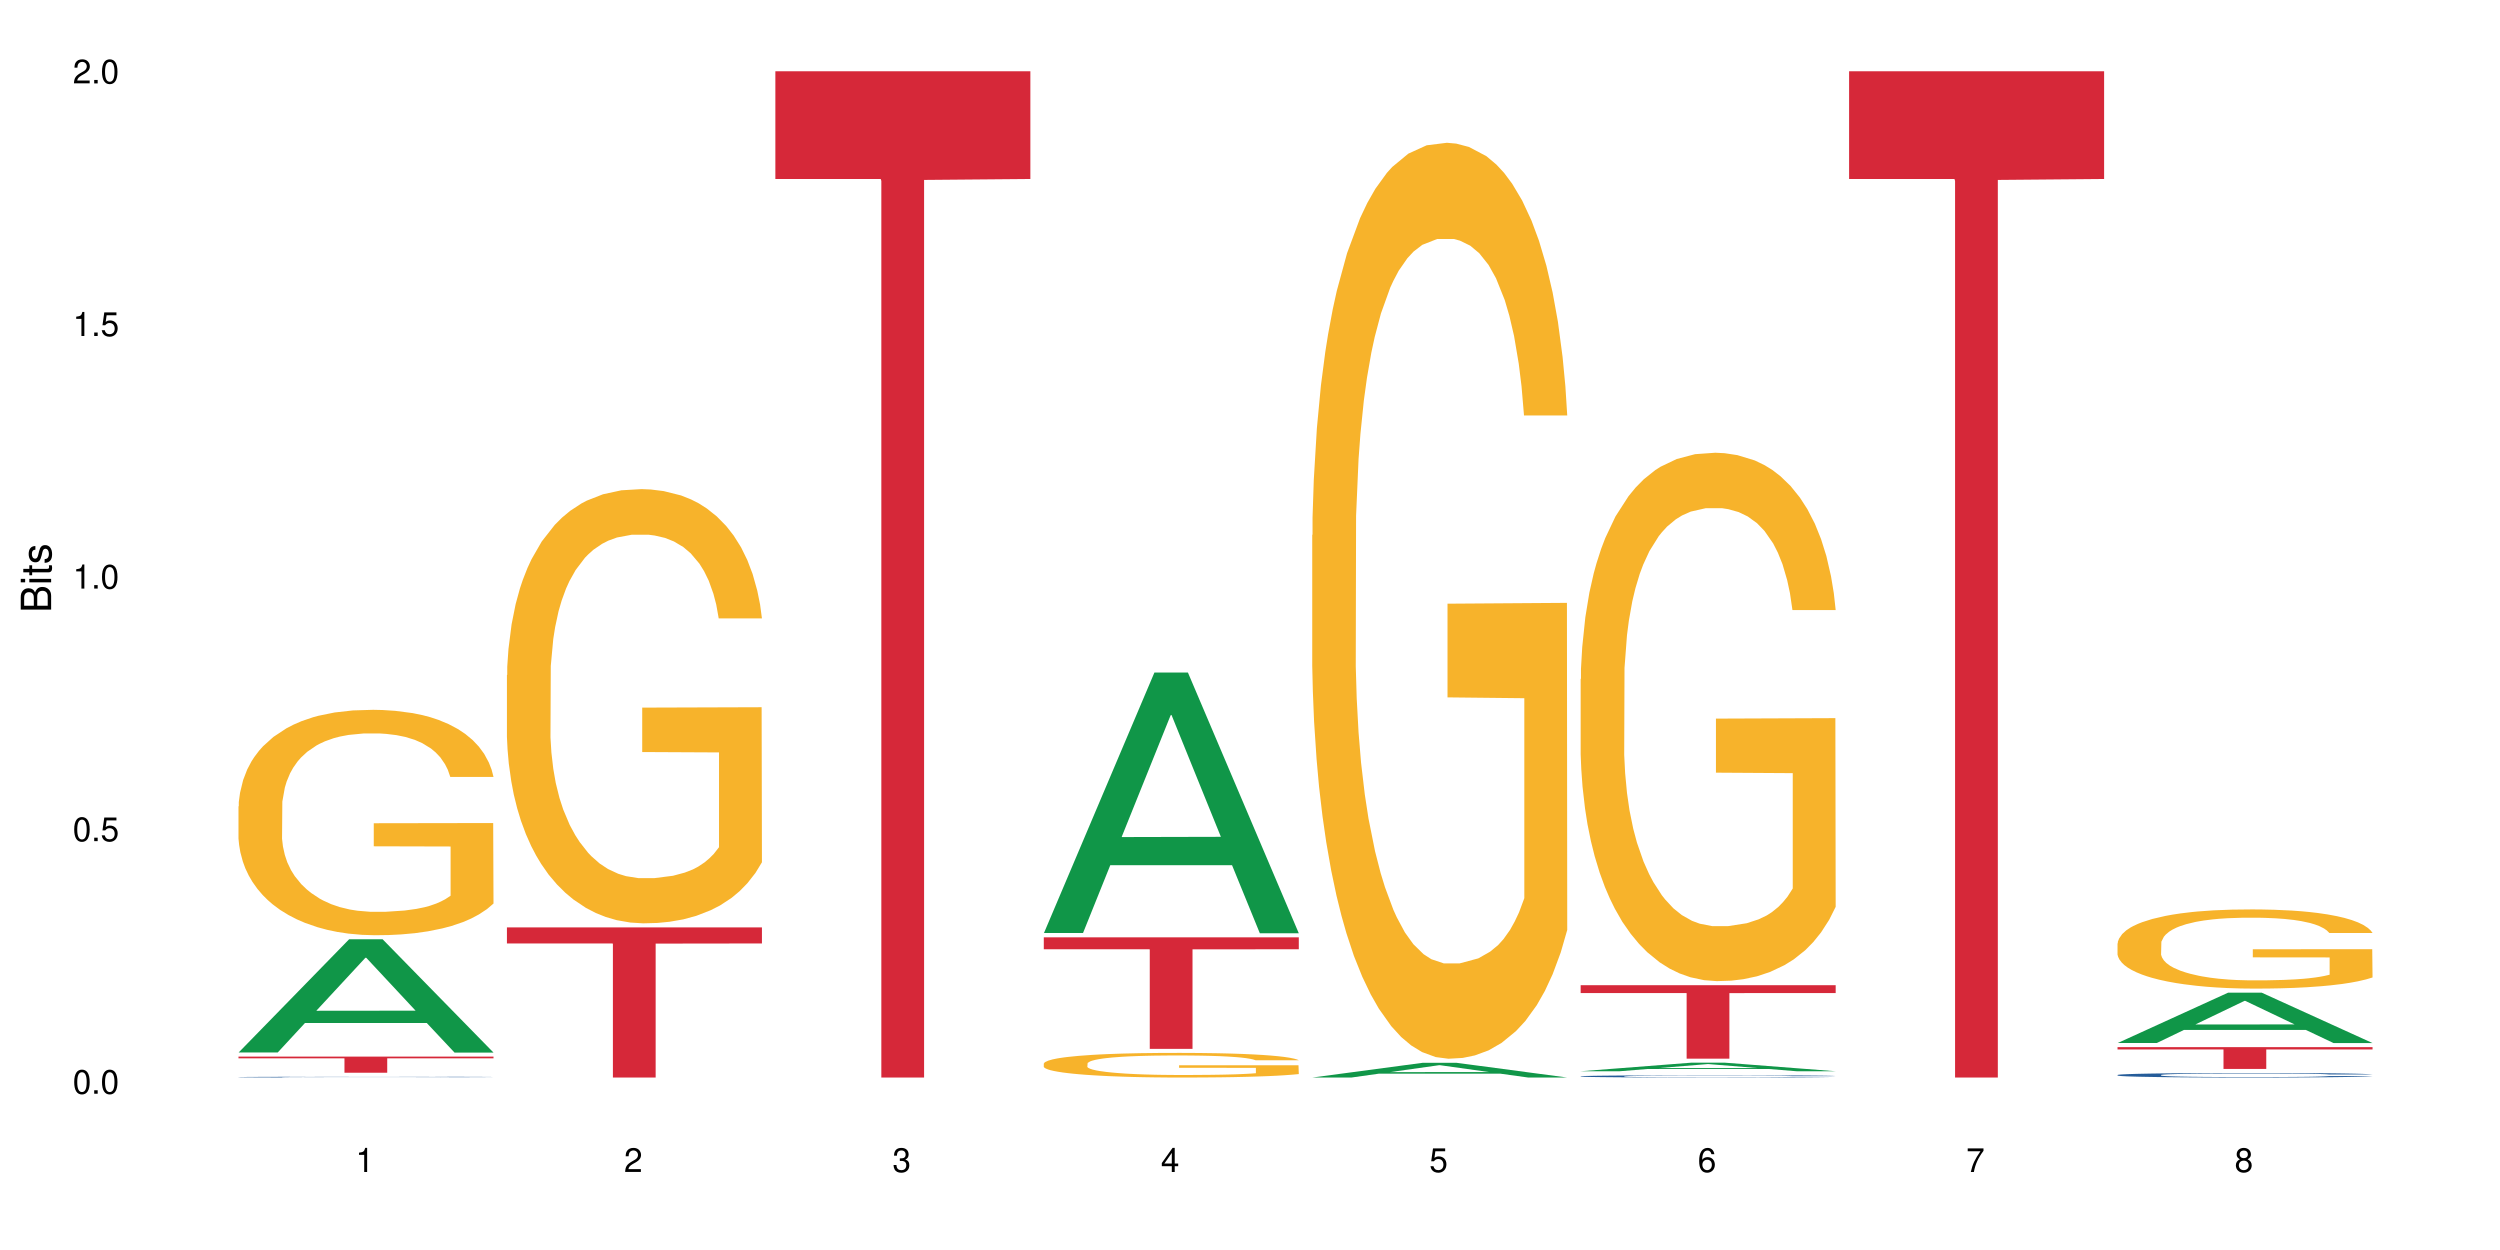
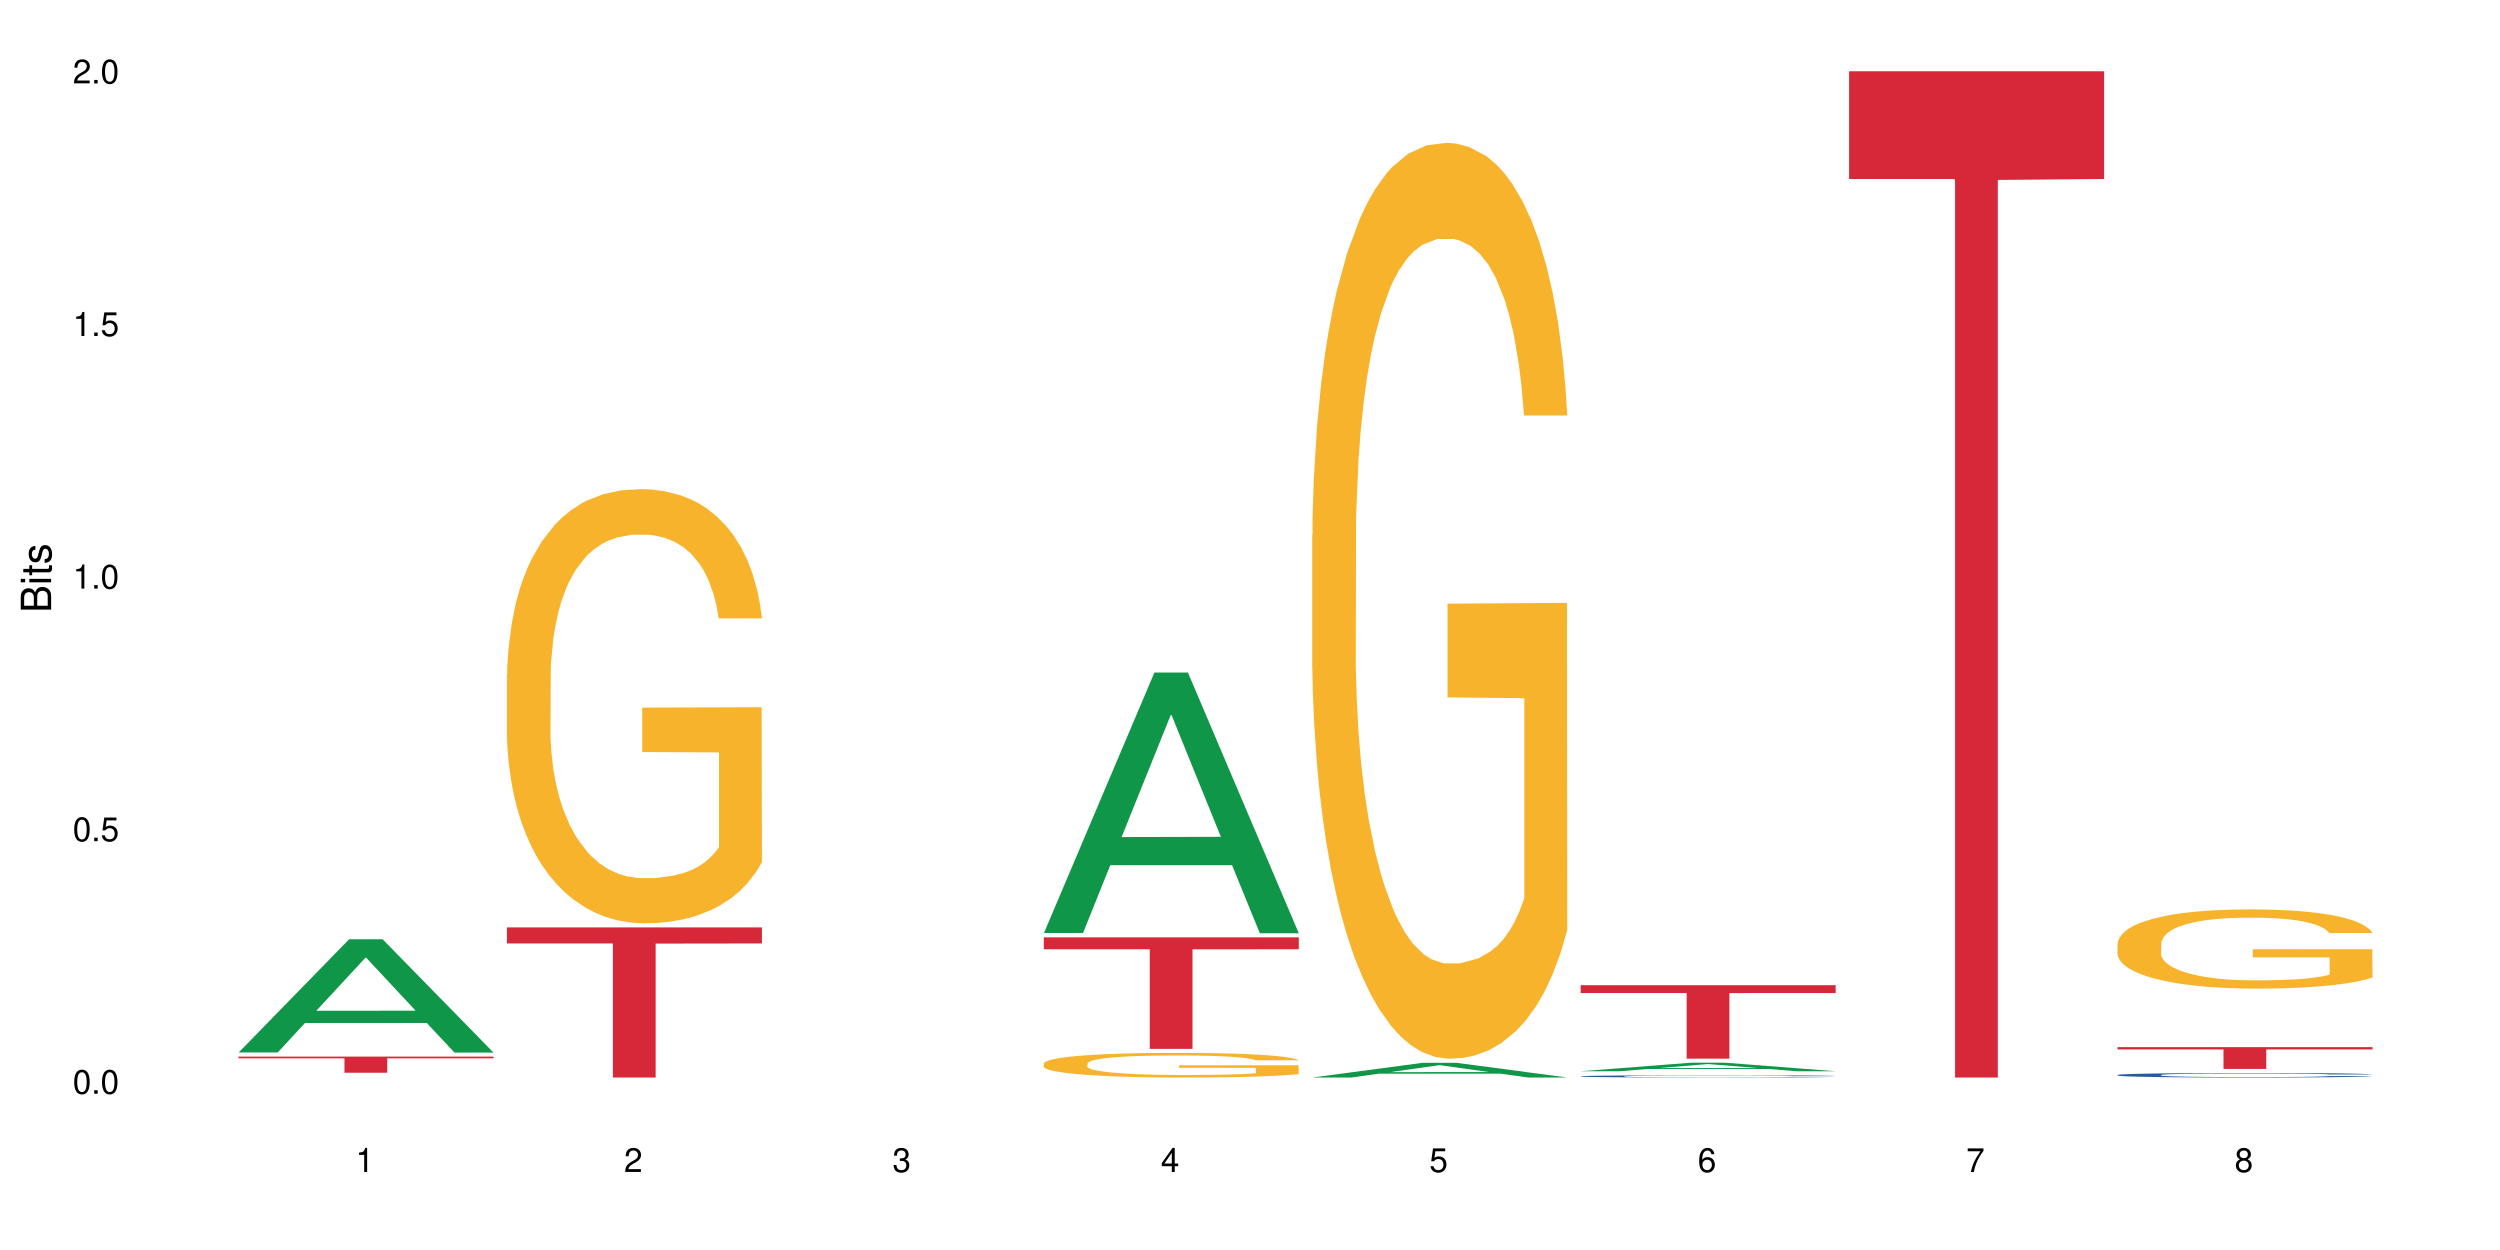
<svg xmlns="http://www.w3.org/2000/svg" xmlns:xlink="http://www.w3.org/1999/xlink" width="720pt" height="360pt" viewBox="0 0 720 360" version="1.1">
  <defs>
    <g>
      <symbol overflow="visible" id="glyph0-0">
        <path style="stroke:none;" d="" />
      </symbol>
      <symbol overflow="visible" id="glyph0-1">
        <path style="stroke:none;" d="M 2.641 -6.938 C 2 -6.938 1.422 -6.656 1.078 -6.172 C 0.641 -5.562 0.406 -4.641 0.406 -3.359 C 0.406 -1.016 1.188 0.219 2.641 0.219 C 4.078 0.219 4.859 -1.016 4.859 -3.297 C 4.859 -4.641 4.656 -5.547 4.203 -6.172 C 3.844 -6.656 3.281 -6.938 2.641 -6.938 Z M 2.641 -6.188 C 3.547 -6.188 4 -5.25 4 -3.375 C 4 -1.406 3.562 -0.484 2.625 -0.484 C 1.734 -0.484 1.281 -1.438 1.281 -3.344 C 1.281 -5.25 1.734 -6.188 2.641 -6.188 Z M 2.641 -6.188 " />
      </symbol>
      <symbol overflow="visible" id="glyph0-2">
        <path style="stroke:none;" d="M 1.828 -1 L 0.828 -1 L 0.828 0 L 1.828 0 Z M 1.828 -1 " />
      </symbol>
      <symbol overflow="visible" id="glyph0-3">
        <path style="stroke:none;" d="M 4.562 -6.797 L 1.062 -6.797 L 0.547 -3.094 L 1.328 -3.094 C 1.719 -3.562 2.047 -3.734 2.578 -3.734 C 3.484 -3.734 4.062 -3.109 4.062 -2.094 C 4.062 -1.125 3.484 -0.531 2.578 -0.531 C 1.828 -0.531 1.375 -0.906 1.188 -1.672 L 0.328 -1.672 C 0.453 -1.109 0.547 -0.844 0.75 -0.594 C 1.125 -0.078 1.828 0.219 2.594 0.219 C 3.969 0.219 4.922 -0.781 4.922 -2.219 C 4.922 -3.562 4.031 -4.484 2.719 -4.484 C 2.25 -4.484 1.859 -4.359 1.469 -4.062 L 1.734 -5.969 L 4.562 -5.969 Z M 4.562 -6.797 " />
      </symbol>
      <symbol overflow="visible" id="glyph0-4">
        <path style="stroke:none;" d="M 2.484 -4.938 L 2.484 0 L 3.328 0 L 3.328 -6.938 L 2.766 -6.938 C 2.469 -5.875 2.281 -5.734 0.984 -5.562 L 0.984 -4.938 Z M 2.484 -4.938 " />
      </symbol>
      <symbol overflow="visible" id="glyph0-5">
        <path style="stroke:none;" d="M 4.859 -0.828 L 1.281 -0.828 C 1.359 -1.406 1.672 -1.781 2.5 -2.281 L 3.469 -2.828 C 4.406 -3.344 4.906 -4.062 4.906 -4.906 C 4.906 -5.484 4.672 -6.031 4.266 -6.406 C 3.859 -6.766 3.375 -6.938 2.719 -6.938 C 1.859 -6.938 1.219 -6.625 0.844 -6.031 C 0.609 -5.672 0.5 -5.234 0.484 -4.531 L 1.328 -4.531 C 1.359 -5.016 1.406 -5.281 1.531 -5.516 C 1.75 -5.938 2.188 -6.203 2.703 -6.203 C 3.469 -6.203 4.031 -5.641 4.031 -4.891 C 4.031 -4.344 3.719 -3.859 3.125 -3.516 L 2.234 -3 C 0.812 -2.172 0.406 -1.531 0.328 -0.016 L 4.859 -0.016 Z M 4.859 -0.828 " />
      </symbol>
      <symbol overflow="visible" id="glyph0-6">
        <path style="stroke:none;" d="M 2.125 -3.188 L 2.578 -3.188 C 3.5 -3.188 3.984 -2.766 3.984 -1.922 C 3.984 -1.062 3.469 -0.531 2.594 -0.531 C 1.656 -0.531 1.203 -1 1.156 -2.016 L 0.312 -2.016 C 0.344 -1.453 0.438 -1.094 0.609 -0.781 C 0.953 -0.109 1.625 0.219 2.547 0.219 C 3.953 0.219 4.859 -0.625 4.859 -1.938 C 4.859 -2.828 4.516 -3.297 3.703 -3.594 C 4.344 -3.844 4.656 -4.328 4.656 -5.031 C 4.656 -6.219 3.875 -6.938 2.578 -6.938 C 1.203 -6.938 0.484 -6.172 0.453 -4.703 L 1.297 -4.703 C 1.312 -5.125 1.344 -5.359 1.453 -5.578 C 1.641 -5.969 2.062 -6.203 2.594 -6.203 C 3.344 -6.203 3.797 -5.75 3.797 -5 C 3.797 -4.516 3.609 -4.219 3.25 -4.047 C 3.016 -3.953 2.703 -3.922 2.125 -3.906 Z M 2.125 -3.188 " />
      </symbol>
      <symbol overflow="visible" id="glyph0-7">
        <path style="stroke:none;" d="M 3.141 -1.672 L 3.141 0 L 3.984 0 L 3.984 -1.672 L 4.984 -1.672 L 4.984 -2.438 L 3.984 -2.438 L 3.984 -6.938 L 3.359 -6.938 L 0.266 -2.578 L 0.266 -1.672 Z M 3.141 -2.438 L 1 -2.438 L 3.141 -5.5 Z M 3.141 -2.438 " />
      </symbol>
      <symbol overflow="visible" id="glyph0-8">
        <path style="stroke:none;" d="M 4.781 -5.125 C 4.609 -6.266 3.891 -6.938 2.844 -6.938 C 2.094 -6.938 1.422 -6.578 1.031 -5.953 C 0.594 -5.266 0.406 -4.422 0.406 -3.172 C 0.406 -2 0.578 -1.25 0.984 -0.641 C 1.359 -0.078 1.953 0.219 2.703 0.219 C 3.984 0.219 4.922 -0.75 4.922 -2.094 C 4.922 -3.375 4.062 -4.281 2.844 -4.281 C 2.172 -4.281 1.641 -4.031 1.281 -3.516 C 1.281 -5.234 1.828 -6.188 2.797 -6.188 C 3.391 -6.188 3.797 -5.797 3.938 -5.125 Z M 2.734 -3.531 C 3.547 -3.531 4.062 -2.953 4.062 -2.031 C 4.062 -1.156 3.484 -0.531 2.703 -0.531 C 1.922 -0.531 1.328 -1.188 1.328 -2.078 C 1.328 -2.938 1.906 -3.531 2.734 -3.531 Z M 2.734 -3.531 " />
      </symbol>
      <symbol overflow="visible" id="glyph0-9">
        <path style="stroke:none;" d="M 4.984 -6.797 L 0.438 -6.797 L 0.438 -5.969 L 4.109 -5.969 C 2.5 -3.656 1.828 -2.234 1.328 0 L 2.219 0 C 2.594 -2.172 3.453 -4.047 4.984 -6.094 Z M 4.984 -6.797 " />
      </symbol>
      <symbol overflow="visible" id="glyph0-10">
        <path style="stroke:none;" d="M 3.75 -3.656 C 4.469 -4.094 4.688 -4.438 4.688 -5.078 C 4.688 -6.172 3.844 -6.938 2.641 -6.938 C 1.438 -6.938 0.594 -6.172 0.594 -5.094 C 0.594 -4.438 0.812 -4.094 1.516 -3.656 C 0.734 -3.266 0.359 -2.703 0.359 -1.922 C 0.359 -0.656 1.281 0.219 2.641 0.219 C 3.984 0.219 4.922 -0.656 4.922 -1.922 C 4.922 -2.703 4.531 -3.266 3.75 -3.656 Z M 2.641 -6.188 C 3.359 -6.188 3.812 -5.75 3.812 -5.062 C 3.812 -4.406 3.344 -3.984 2.641 -3.984 C 1.922 -3.984 1.453 -4.406 1.453 -5.078 C 1.453 -5.75 1.922 -6.188 2.641 -6.188 Z M 2.641 -3.266 C 3.484 -3.266 4.062 -2.719 4.062 -1.906 C 4.062 -1.078 3.484 -0.531 2.625 -0.531 C 1.797 -0.531 1.219 -1.094 1.219 -1.906 C 1.219 -2.719 1.781 -3.266 2.641 -3.266 Z M 2.641 -3.266 " />
      </symbol>
      <symbol overflow="visible" id="glyph1-0">
        <path style="stroke:none;" d="" />
      </symbol>
      <symbol overflow="visible" id="glyph1-1">
        <path style="stroke:none;" d="M 0 -0.953 L 0 -4.891 C 0 -5.719 -0.234 -6.344 -0.734 -6.797 C -1.188 -7.234 -1.812 -7.469 -2.5 -7.469 C -3.547 -7.469 -4.188 -7 -4.625 -5.875 C -4.984 -6.688 -5.625 -7.094 -6.531 -7.094 C -7.172 -7.094 -7.734 -6.859 -8.141 -6.391 C -8.562 -5.922 -8.75 -5.344 -8.75 -4.5 L -8.75 -0.953 Z M -4.984 -2.062 L -7.766 -2.062 L -7.766 -4.219 C -7.766 -4.844 -7.688 -5.203 -7.453 -5.5 C -7.219 -5.812 -6.859 -5.969 -6.375 -5.969 C -5.891 -5.969 -5.531 -5.812 -5.297 -5.5 C -5.062 -5.203 -4.984 -4.844 -4.984 -4.219 Z M -0.984 -2.062 L -4 -2.062 L -4 -4.781 C -4 -5.766 -3.438 -6.359 -2.484 -6.359 C -1.547 -6.359 -0.984 -5.766 -0.984 -4.781 Z M -0.984 -2.062 " />
      </symbol>
      <symbol overflow="visible" id="glyph1-2">
        <path style="stroke:none;" d="M -6.281 -1.797 L -6.281 -0.797 L 0 -0.797 L 0 -1.797 Z M -8.75 -1.797 L -8.75 -0.797 L -7.484 -0.797 L -7.484 -1.797 Z M -8.75 -1.797 " />
      </symbol>
      <symbol overflow="visible" id="glyph1-3">
        <path style="stroke:none;" d="M -6.281 -3.047 L -6.281 -2.016 L -8.016 -2.016 L -8.016 -1.016 L -6.281 -1.016 L -6.281 -0.172 L -5.469 -0.172 L -5.469 -1.016 L -0.719 -1.016 C -0.078 -1.016 0.281 -1.453 0.281 -2.234 C 0.281 -2.5 0.25 -2.719 0.188 -3.047 L -0.641 -3.047 C -0.609 -2.906 -0.594 -2.766 -0.594 -2.562 C -0.594 -2.141 -0.719 -2.016 -1.156 -2.016 L -5.469 -2.016 L -5.469 -3.047 Z M -6.281 -3.047 " />
      </symbol>
      <symbol overflow="visible" id="glyph1-4">
        <path style="stroke:none;" d="M -4.531 -5.25 C -5.766 -5.25 -6.469 -4.422 -6.469 -2.969 C -6.469 -1.516 -5.719 -0.562 -4.547 -0.562 C -3.562 -0.562 -3.094 -1.062 -2.734 -2.562 L -2.516 -3.484 C -2.344 -4.188 -2.094 -4.469 -1.641 -4.469 C -1.047 -4.469 -0.641 -3.875 -0.641 -3 C -0.641 -2.453 -0.797 -2 -1.062 -1.75 C -1.25 -1.594 -1.422 -1.531 -1.875 -1.469 L -1.875 -0.406 C -0.422 -0.453 0.281 -1.266 0.281 -2.922 C 0.281 -4.5 -0.5 -5.516 -1.719 -5.516 C -2.656 -5.516 -3.172 -4.984 -3.469 -3.734 L -3.703 -2.766 C -3.891 -1.953 -4.156 -1.609 -4.594 -1.609 C -5.188 -1.609 -5.547 -2.125 -5.547 -2.938 C -5.547 -3.75 -5.203 -4.172 -4.531 -4.203 Z M -4.531 -5.25 " />
      </symbol>
    </g>
  </defs>
  <g id="surface6">
    <rect x="0" y="0" width="720" height="360" style="fill:rgb(100%,100%,100%);fill-opacity:1;stroke:none;" />
    <path style=" stroke:none;fill-rule:nonzero;fill:rgb(6.275%,58.824%,28.235%);fill-opacity:1;" d="M 68.684 303.113 L 68.766 303.082 L 100.543 270.512 L 110.195 270.512 L 142.129 303.145 L 130.91 303.145 L 122.906 294.625 L 87.832 294.625 L 79.984 303.113 L 68.684 303.113 L 91.203 291.102 L 119.688 291.07 L 105.484 275.844 L 105.328 275.812 L 105.172 275.906 L 91.125 291.07 L 91.203 291.102 Z M 68.684 303.113 " />
-     <path style=" stroke:none;fill-rule:nonzero;fill:rgb(14.51%,36.078%,60%);fill-opacity:1;" d="M 68.684 310.203 L 68.773 310.203 L 68.773 310.195 L 69.043 310.188 L 69.672 310.18 L 70.297 310.172 L 71.91 310.16 L 74.148 310.148 L 76.477 310.137 L 78.18 310.133 L 79.703 310.129 L 83.195 310.121 L 85.434 310.117 L 87.852 310.113 L 90.809 310.109 L 92.957 310.105 L 97.793 310.105 L 101.375 310.102 L 116.336 310.102 L 119.199 310.105 L 121.617 310.105 L 125.828 310.113 L 129.59 310.117 L 131.293 310.121 L 133.98 310.129 L 136.039 310.133 L 137.473 310.141 L 139.082 310.148 L 140.516 310.156 L 141.59 310.168 L 142.129 310.176 L 129.59 310.176 L 128.965 310.168 L 128.246 310.16 L 126.902 310.152 L 125.559 310.148 L 123.68 310.141 L 121.977 310.137 L 119.648 310.133 L 117.59 310.129 L 115.438 310.129 L 113.379 310.125 L 103.168 310.125 L 99.676 310.129 L 97.793 310.129 L 95.105 310.133 L 93.227 310.137 L 90.988 310.141 L 89.465 310.145 L 87.582 310.148 L 86.242 310.152 L 84.719 310.16 L 83.82 310.164 L 83.016 310.172 L 82.301 310.18 L 81.762 310.188 L 81.402 310.195 L 81.227 310.199 L 81.227 310.234 L 81.402 310.242 L 81.852 310.25 L 83.016 310.262 L 84.719 310.273 L 86.688 310.281 L 88.57 310.289 L 89.645 310.293 L 91.078 310.297 L 93.316 310.301 L 96.539 310.305 L 98.422 310.305 L 101.289 310.309 L 111.676 310.309 L 114.004 310.305 L 116.422 310.305 L 119.738 310.301 L 121.797 310.297 L 123.59 310.293 L 124.934 310.289 L 125.828 310.285 L 127.172 310.281 L 128.246 310.273 L 129.051 310.266 L 129.59 310.258 L 142.129 310.258 L 141.59 310.266 L 139.98 310.281 L 138.727 310.289 L 137.293 310.293 L 135.234 310.301 L 133.531 310.309 L 131.293 310.312 L 129.23 310.316 L 126.992 310.32 L 123.68 310.324 L 121.527 310.328 L 116.422 310.328 L 112.93 310.332 L 99.137 310.332 L 95.465 310.328 L 90.898 310.324 L 87.582 310.32 L 84.988 310.316 L 82.746 310.312 L 80.238 310.309 L 77.016 310.297 L 75.043 310.293 L 73.699 310.285 L 72.18 310.277 L 71.105 310.27 L 69.852 310.258 L 68.953 310.242 L 68.684 310.23 Z M 68.684 310.203 " />
-     <path style=" stroke:none;fill-rule:nonzero;fill:rgb(96.863%,70.196%,16.863%);fill-opacity:1;" d="M 68.684 232.234 L 68.773 232.172 L 68.773 230.988 L 69.133 228.32 L 70.027 224.645 L 71.191 221.621 L 72.445 219.246 L 73.254 218.004 L 74.598 216.223 L 75.762 214.918 L 78.719 212.25 L 82.48 209.762 L 84.539 208.695 L 86.867 207.688 L 90.18 206.559 L 91.703 206.145 L 96.359 205.195 L 101.645 204.602 L 107.469 204.426 L 110.152 204.484 L 113.828 204.723 L 118.844 205.375 L 121.707 205.965 L 123.949 206.559 L 126.277 207.328 L 129.141 208.516 L 131.828 209.938 L 133.98 211.363 L 136.129 213.141 L 137.918 215.039 L 139.441 217.113 L 140.785 219.602 L 141.59 221.68 L 142.129 223.754 L 129.68 223.754 L 128.965 221.68 L 128.156 220.078 L 126.812 218.121 L 125.469 216.699 L 124.125 215.57 L 121.617 214.031 L 119.469 213.082 L 116.781 212.25 L 114.184 211.719 L 111.23 211.363 L 109.438 211.242 L 104.691 211.242 L 100.391 211.66 L 97.883 212.133 L 96.094 212.605 L 93.586 213.496 L 92.062 214.207 L 91.168 214.684 L 88.48 216.52 L 86.688 218.18 L 85.703 219.309 L 84.449 221.086 L 83.555 222.688 L 82.566 225.059 L 82.031 226.836 L 81.312 230.867 L 81.227 241.543 L 81.492 243.793 L 82.031 246.227 L 82.746 248.359 L 83.82 250.613 L 84.898 252.332 L 86.777 254.645 L 88.391 256.188 L 89.645 257.195 L 92.062 258.797 L 93.047 259.328 L 95.375 260.395 L 97.793 261.227 L 100.75 261.938 L 102.988 262.293 L 106.57 262.59 L 111.141 262.59 L 116.512 262.234 L 119.918 261.762 L 122.246 261.285 L 123.77 260.871 L 125.648 260.219 L 126.992 259.625 L 128.246 258.973 L 129.77 257.965 L 129.77 243.793 L 107.645 243.734 L 107.645 237.094 L 142.039 237.035 L 142.129 260.219 L 140.25 261.82 L 137.918 263.359 L 135.68 264.547 L 133.352 265.555 L 130.039 266.68 L 127.352 267.391 L 123.23 268.223 L 119.469 268.758 L 115.527 269.113 L 112.035 269.289 L 107.914 269.348 L 104.242 269.23 L 100.301 268.875 L 97.168 268.402 L 94.301 267.809 L 91.434 267.035 L 87.852 265.793 L 85.523 264.785 L 83.105 263.539 L 80.688 262.055 L 78.539 260.457 L 77.105 259.211 L 75.672 257.789 L 74.148 256.008 L 72.715 253.992 L 71.641 252.156 L 70.656 250.078 L 69.938 248.121 L 69.223 245.453 L 68.863 243.32 L 68.684 241.48 Z M 68.684 232.234 " />
    <path style=" stroke:none;fill-rule:nonzero;fill:rgb(83.922%,15.686%,22.353%);fill-opacity:1;" d="M 68.684 304.309 L 142.129 304.309 L 142.129 304.805 L 111.52 304.809 L 111.52 308.938 L 99.207 308.938 L 99.207 304.812 L 99.027 304.805 L 68.684 304.805 Z M 68.684 304.309 " />
    <path style=" stroke:none;fill-rule:nonzero;fill:rgb(96.863%,70.196%,16.863%);fill-opacity:1;" d="M 145.996 194.426 L 146.086 194.312 L 146.086 192.027 L 146.441 186.891 L 147.34 179.809 L 148.504 173.984 L 149.758 169.414 L 150.562 167.016 L 151.906 163.59 L 153.07 161.078 L 156.027 155.938 L 159.789 151.141 L 161.848 149.086 L 164.176 147.145 L 167.488 144.973 L 169.012 144.176 L 173.672 142.348 L 178.953 141.207 L 184.777 140.863 L 187.465 140.977 L 191.137 141.434 L 196.152 142.691 L 199.016 143.832 L 201.258 144.973 L 203.586 146.457 L 206.449 148.742 L 209.137 151.484 L 211.289 154.227 L 213.438 157.652 L 215.227 161.305 L 216.75 165.305 L 218.094 170.102 L 218.902 174.098 L 219.438 178.094 L 206.988 178.094 L 206.273 174.098 L 205.465 171.016 L 204.121 167.246 L 202.777 164.504 L 201.434 162.336 L 198.926 159.363 L 196.777 157.539 L 194.09 155.938 L 191.492 154.91 L 188.539 154.227 L 186.746 153.996 L 182 153.996 L 177.699 154.797 L 175.191 155.711 L 173.402 156.625 L 170.895 158.336 L 169.371 159.707 L 168.477 160.621 L 165.789 164.16 L 163.996 167.359 L 163.012 169.531 L 161.758 172.957 L 160.863 176.039 L 159.879 180.609 L 159.34 184.035 L 158.625 191.801 L 158.535 212.359 L 158.801 216.699 L 159.34 221.383 L 160.055 225.492 L 161.133 229.832 L 162.207 233.145 L 164.086 237.598 L 165.699 240.57 L 166.953 242.512 L 169.371 245.594 L 170.355 246.621 L 172.684 248.676 L 175.102 250.277 L 178.059 251.648 L 180.297 252.332 L 183.879 252.902 L 188.449 252.902 L 193.824 252.219 L 197.227 251.305 L 199.555 250.391 L 201.078 249.59 L 202.957 248.336 L 204.301 247.191 L 205.555 245.938 L 207.078 243.996 L 207.078 216.699 L 184.957 216.586 L 184.957 203.793 L 219.348 203.68 L 219.438 248.336 L 217.559 251.418 L 215.227 254.387 L 212.988 256.672 L 210.66 258.613 L 207.348 260.785 L 204.66 262.152 L 200.539 263.754 L 196.777 264.781 L 192.836 265.465 L 189.344 265.809 L 185.223 265.922 L 181.551 265.695 L 177.609 265.008 L 174.477 264.098 L 171.609 262.953 L 168.742 261.469 L 165.16 259.07 L 162.832 257.129 L 160.414 254.73 L 157.996 251.875 L 155.848 248.793 L 154.414 246.395 L 152.98 243.652 L 151.457 240.227 L 150.023 236.344 L 148.949 232.801 L 147.965 228.805 L 147.25 225.035 L 146.531 219.895 L 146.172 215.785 L 145.996 212.246 Z M 145.996 194.426 " />
    <path style=" stroke:none;fill-rule:nonzero;fill:rgb(83.922%,15.686%,22.353%);fill-opacity:1;" d="M 145.996 267.086 L 219.438 267.086 L 219.438 271.715 L 188.828 271.758 L 188.828 310.332 L 176.516 310.332 L 176.516 271.797 L 176.336 271.715 L 145.996 271.715 Z M 145.996 267.086 " />
-     <path style=" stroke:none;fill-rule:nonzero;fill:rgb(83.922%,15.686%,22.353%);fill-opacity:1;" d="M 223.305 20.527 L 296.746 20.527 L 296.746 51.547 L 266.137 51.82 L 266.137 310.332 L 253.824 310.332 L 253.824 52.094 L 253.645 51.547 L 223.305 51.547 Z M 223.305 20.527 " />
    <path style=" stroke:none;fill-rule:nonzero;fill:rgb(6.275%,58.824%,28.235%);fill-opacity:1;" d="M 300.613 268.711 L 300.691 268.641 L 332.469 193.695 L 342.121 193.695 L 374.055 268.785 L 362.836 268.785 L 354.832 249.184 L 319.758 249.184 L 311.91 268.711 L 300.613 268.711 L 323.133 241.074 L 351.613 241.004 L 337.414 205.961 L 337.254 205.891 L 337.098 206.105 L 323.055 241.004 L 323.133 241.074 Z M 300.613 268.711 " />
    <path style=" stroke:none;fill-rule:nonzero;fill:rgb(96.863%,70.196%,16.863%);fill-opacity:1;" d="M 300.613 306.273 L 300.703 306.27 L 300.703 306.137 L 301.059 305.848 L 301.957 305.445 L 303.121 305.113 L 304.375 304.855 L 305.18 304.719 L 306.523 304.523 L 307.688 304.383 L 310.645 304.09 L 314.406 303.816 L 316.465 303.699 L 318.793 303.59 L 322.109 303.469 L 323.629 303.422 L 328.289 303.316 L 333.574 303.254 L 339.395 303.234 L 342.082 303.238 L 345.754 303.266 L 350.77 303.336 L 353.637 303.402 L 355.875 303.469 L 358.203 303.551 L 361.07 303.68 L 363.758 303.836 L 365.906 303.992 L 368.055 304.188 L 369.848 304.395 L 371.367 304.621 L 372.711 304.895 L 373.52 305.121 L 374.055 305.348 L 361.605 305.348 L 360.891 305.121 L 360.082 304.945 L 358.742 304.73 L 357.398 304.574 L 356.055 304.453 L 353.547 304.285 L 351.395 304.18 L 348.711 304.09 L 346.113 304.031 L 343.156 303.992 L 341.363 303.98 L 336.617 303.98 L 332.32 304.023 L 329.812 304.078 L 328.02 304.129 L 325.512 304.227 L 323.988 304.305 L 323.094 304.355 L 320.406 304.555 L 318.613 304.738 L 317.629 304.859 L 316.375 305.055 L 315.48 305.23 L 314.496 305.488 L 313.957 305.684 L 313.242 306.125 L 313.152 307.293 L 313.422 307.539 L 313.957 307.805 L 314.676 308.039 L 315.75 308.285 L 316.824 308.473 L 318.703 308.727 L 320.316 308.895 L 321.57 309.004 L 323.988 309.18 L 324.973 309.238 L 327.305 309.355 L 329.723 309.445 L 332.676 309.523 L 334.918 309.562 L 338.5 309.594 L 343.066 309.594 L 348.441 309.555 L 351.844 309.504 L 354.172 309.449 L 355.695 309.406 L 357.574 309.336 L 358.918 309.27 L 360.172 309.199 L 361.695 309.086 L 361.695 307.539 L 339.574 307.531 L 339.574 306.805 L 373.965 306.801 L 374.055 309.336 L 372.176 309.508 L 369.848 309.676 L 367.605 309.809 L 365.277 309.918 L 361.965 310.039 L 359.277 310.117 L 355.156 310.211 L 351.395 310.27 L 347.457 310.305 L 343.961 310.324 L 339.844 310.332 L 336.172 310.32 L 332.23 310.281 L 329.094 310.23 L 326.227 310.164 L 323.363 310.078 L 319.781 309.945 L 317.449 309.832 L 315.031 309.695 L 312.613 309.535 L 310.465 309.359 L 309.031 309.223 L 307.598 309.066 L 306.074 308.875 L 304.645 308.652 L 303.566 308.453 L 302.582 308.227 L 301.867 308.012 L 301.148 307.719 L 300.793 307.488 L 300.613 307.285 Z M 300.613 306.273 " />
    <path style=" stroke:none;fill-rule:nonzero;fill:rgb(83.922%,15.686%,22.353%);fill-opacity:1;" d="M 300.613 269.945 L 374.055 269.945 L 374.055 273.387 L 343.445 273.414 L 343.445 302.07 L 331.133 302.07 L 331.133 273.445 L 330.953 273.387 L 300.613 273.387 Z M 300.613 269.945 " />
    <path style=" stroke:none;fill-rule:nonzero;fill:rgb(6.275%,58.824%,28.235%);fill-opacity:1;" d="M 377.922 310.328 L 378 310.324 L 409.777 306.082 L 419.43 306.082 L 451.363 310.332 L 440.145 310.332 L 432.141 309.223 L 397.066 309.223 L 389.219 310.328 L 377.922 310.328 L 400.441 308.766 L 428.926 308.762 L 414.723 306.777 L 414.566 306.773 L 414.406 306.785 L 400.363 308.762 L 400.441 308.766 Z M 377.922 310.328 " />
    <path style=" stroke:none;fill-rule:nonzero;fill:rgb(96.863%,70.196%,16.863%);fill-opacity:1;" d="M 377.922 154.109 L 378.012 153.867 L 378.012 149.051 L 378.371 138.207 L 379.266 123.27 L 380.43 110.984 L 381.684 101.348 L 382.488 96.289 L 383.832 89.062 L 384.996 83.762 L 387.953 72.922 L 391.715 62.801 L 393.773 58.465 L 396.102 54.371 L 399.418 49.793 L 400.941 48.105 L 405.598 44.25 L 410.883 41.844 L 416.703 41.121 L 419.391 41.359 L 423.062 42.324 L 428.078 44.973 L 430.945 47.383 L 433.184 49.793 L 435.512 52.926 L 438.379 57.742 L 441.066 63.523 L 443.215 69.309 L 445.363 76.535 L 447.156 84.242 L 448.68 92.676 L 450.023 102.793 L 450.828 111.227 L 451.363 119.656 L 438.914 119.656 L 438.199 111.227 L 437.395 104.723 L 436.051 96.77 L 434.707 90.988 L 433.363 86.41 L 430.855 80.148 L 428.703 76.293 L 426.02 72.922 L 423.422 70.754 L 420.465 69.309 L 418.672 68.824 L 413.926 68.824 L 409.629 70.512 L 407.121 72.438 L 405.328 74.367 L 402.82 77.98 L 401.297 80.871 L 400.402 82.797 L 397.715 90.266 L 395.926 97.012 L 394.938 101.59 L 393.684 108.816 L 392.789 115.32 L 391.805 124.957 L 391.266 132.184 L 390.551 148.566 L 390.461 191.93 L 390.73 201.086 L 391.266 210.965 L 391.984 219.637 L 393.059 228.793 L 394.133 235.777 L 396.016 245.172 L 397.625 251.438 L 398.879 255.531 L 401.297 262.035 L 402.285 264.207 L 404.613 268.543 L 407.031 271.914 L 409.984 274.805 L 412.227 276.25 L 415.809 277.457 L 420.375 277.457 L 425.75 276.012 L 429.152 274.082 L 431.48 272.156 L 433.004 270.469 L 434.887 267.82 L 436.23 265.41 L 437.484 262.758 L 439.004 258.664 L 439.004 201.086 L 416.883 200.844 L 416.883 173.863 L 451.277 173.621 L 451.363 267.82 L 449.484 274.324 L 447.156 280.586 L 444.918 285.406 L 442.586 289.5 L 439.273 294.078 L 436.586 296.969 L 432.465 300.344 L 428.703 302.512 L 424.766 303.957 L 421.27 304.68 L 417.152 304.918 L 413.48 304.438 L 409.539 302.992 L 406.402 301.066 L 403.539 298.656 L 400.672 295.523 L 397.09 290.465 L 394.762 286.371 L 392.34 281.309 L 389.922 275.289 L 387.773 268.781 L 386.34 263.723 L 384.906 257.941 L 383.387 250.715 L 381.953 242.523 L 380.879 235.055 L 379.891 226.621 L 379.176 218.672 L 378.457 207.832 L 378.102 199.16 L 377.922 191.691 Z M 377.922 154.109 " />
    <path style=" stroke:none;fill-rule:nonzero;fill:rgb(6.275%,58.824%,28.235%);fill-opacity:1;" d="M 455.23 308.516 L 455.309 308.512 L 487.086 306.051 L 496.738 306.051 L 528.676 308.52 L 517.453 308.52 L 509.449 307.875 L 474.375 307.875 L 466.531 308.516 L 455.23 308.516 L 477.75 307.609 L 506.234 307.605 L 492.031 306.453 L 491.875 306.453 L 491.719 306.461 L 477.672 307.605 L 477.75 307.609 Z M 455.23 308.516 " />
    <path style=" stroke:none;fill-rule:nonzero;fill:rgb(14.51%,36.078%,60%);fill-opacity:1;" d="M 455.23 309.965 L 455.32 309.965 L 455.32 309.949 L 455.59 309.926 L 456.215 309.898 L 456.844 309.879 L 458.453 309.844 L 460.695 309.809 L 463.023 309.785 L 464.723 309.77 L 466.246 309.758 L 469.738 309.734 L 471.98 309.723 L 474.398 309.715 L 477.352 309.703 L 479.504 309.695 L 484.34 309.688 L 487.922 309.684 L 490.699 309.68 L 496.699 309.68 L 500.281 309.684 L 502.879 309.688 L 505.746 309.691 L 508.164 309.695 L 512.375 309.711 L 516.137 309.727 L 517.836 309.734 L 520.523 309.754 L 522.582 309.773 L 524.016 309.789 L 525.629 309.809 L 527.062 309.836 L 528.137 309.867 L 528.676 309.895 L 516.137 309.895 L 515.508 309.867 L 514.793 309.852 L 513.449 309.824 L 512.105 309.809 L 510.223 309.793 L 508.523 309.781 L 506.191 309.77 L 504.133 309.762 L 501.984 309.758 L 499.922 309.754 L 495.984 309.75 L 489.715 309.75 L 486.219 309.754 L 484.34 309.758 L 481.652 309.77 L 479.77 309.777 L 477.531 309.789 L 476.008 309.797 L 474.129 309.812 L 472.785 309.828 L 471.262 309.848 L 470.367 309.859 L 469.562 309.879 L 468.844 309.898 L 468.309 309.918 L 467.949 309.941 L 467.77 309.961 L 467.77 310.055 L 467.949 310.074 L 468.398 310.102 L 469.562 310.137 L 471.262 310.168 L 473.234 310.191 L 475.113 310.211 L 476.188 310.219 L 477.621 310.23 L 479.859 310.242 L 483.086 310.254 L 484.965 310.258 L 487.832 310.262 L 490.789 310.266 L 494.73 310.266 L 498.223 310.262 L 500.551 310.258 L 502.969 310.254 L 506.281 310.246 L 508.344 310.234 L 510.133 310.223 L 511.477 310.211 L 512.375 310.203 L 513.715 310.184 L 514.793 310.164 L 515.598 310.145 L 516.137 310.121 L 528.676 310.121 L 528.137 310.148 L 527.332 310.172 L 526.523 310.188 L 525.27 310.207 L 523.836 310.227 L 521.777 310.246 L 520.074 310.262 L 517.836 310.277 L 515.777 310.289 L 513.539 310.297 L 510.223 310.309 L 508.074 310.316 L 505.746 310.32 L 502.969 310.324 L 499.477 310.328 L 495.715 310.332 L 488.461 310.332 L 485.684 310.328 L 482.012 310.324 L 477.441 310.312 L 474.129 310.301 L 471.531 310.289 L 469.293 310.277 L 466.785 310.262 L 463.559 310.234 L 461.59 310.215 L 460.246 310.199 L 458.723 310.176 L 457.648 310.156 L 456.395 310.121 L 455.5 310.078 L 455.23 310.047 Z M 455.23 309.965 " />
-     <path style=" stroke:none;fill-rule:nonzero;fill:rgb(96.863%,70.196%,16.863%);fill-opacity:1;" d="M 455.23 195.566 L 455.32 195.426 L 455.32 192.648 L 455.68 186.395 L 456.574 177.777 L 457.738 170.688 L 458.992 165.129 L 459.797 162.211 L 461.141 158.043 L 462.305 154.984 L 465.262 148.73 L 469.023 142.895 L 471.082 140.391 L 473.414 138.027 L 476.727 135.387 L 478.25 134.414 L 482.906 132.191 L 488.191 130.801 L 494.012 130.387 L 496.699 130.523 L 500.371 131.078 L 505.387 132.609 L 508.254 134 L 510.492 135.387 L 512.82 137.195 L 515.688 139.973 L 518.375 143.309 L 520.523 146.645 L 522.672 150.816 L 524.465 155.262 L 525.988 160.125 L 527.332 165.965 L 528.137 170.828 L 528.676 175.691 L 516.223 175.691 L 515.508 170.828 L 514.703 167.074 L 513.359 162.488 L 512.016 159.152 L 510.672 156.512 L 508.164 152.898 L 506.016 150.676 L 503.328 148.73 L 500.73 147.48 L 497.773 146.645 L 495.984 146.367 L 491.234 146.367 L 486.938 147.34 L 484.43 148.453 L 482.637 149.562 L 480.129 151.648 L 478.605 153.316 L 477.711 154.43 L 475.023 158.738 L 473.234 162.629 L 472.246 165.27 L 470.992 169.438 L 470.098 173.191 L 469.113 178.75 L 468.574 182.918 L 467.859 192.371 L 467.77 217.387 L 468.039 222.668 L 468.574 228.363 L 469.293 233.367 L 470.367 238.648 L 471.441 242.68 L 473.324 248.102 L 474.934 251.715 L 476.188 254.078 L 478.605 257.828 L 479.594 259.078 L 481.922 261.582 L 484.34 263.527 L 487.293 265.195 L 489.535 266.027 L 493.117 266.723 L 497.684 266.723 L 503.059 265.891 L 506.461 264.777 L 508.789 263.664 L 510.312 262.691 L 512.195 261.164 L 513.539 259.773 L 514.793 258.246 L 516.312 255.883 L 516.312 222.668 L 494.191 222.527 L 494.191 206.961 L 528.586 206.824 L 528.676 261.164 L 526.793 264.918 L 524.465 268.531 L 522.227 271.309 L 519.898 273.672 L 516.582 276.312 L 513.895 277.98 L 509.777 279.926 L 506.016 281.176 L 502.074 282.012 L 498.582 282.43 L 494.461 282.566 L 490.789 282.289 L 486.848 281.453 L 483.711 280.344 L 480.848 278.953 L 477.98 277.148 L 474.398 274.227 L 472.07 271.867 L 469.652 268.945 L 467.23 265.473 L 465.082 261.719 L 463.648 258.801 L 462.215 255.465 L 460.695 251.297 L 459.262 246.57 L 458.188 242.262 L 457.199 237.398 L 456.484 232.812 L 455.77 226.559 L 455.41 221.555 L 455.23 217.246 Z M 455.23 195.566 " />
    <path style=" stroke:none;fill-rule:nonzero;fill:rgb(83.922%,15.686%,22.353%);fill-opacity:1;" d="M 455.23 283.73 L 528.676 283.73 L 528.676 285.996 L 498.066 286.016 L 498.066 304.887 L 485.75 304.887 L 485.75 286.035 L 485.57 285.996 L 455.23 285.996 Z M 455.23 283.73 " />
    <path style=" stroke:none;fill-rule:nonzero;fill:rgb(83.922%,15.686%,22.353%);fill-opacity:1;" d="M 532.539 20.527 L 605.984 20.527 L 605.984 51.547 L 575.375 51.82 L 575.375 310.332 L 563.059 310.332 L 563.059 52.094 L 562.879 51.547 L 532.539 51.547 Z M 532.539 20.527 " />
-     <path style=" stroke:none;fill-rule:nonzero;fill:rgb(6.275%,58.824%,28.235%);fill-opacity:1;" d="M 609.848 300.391 L 609.926 300.379 L 641.707 285.883 L 651.355 285.883 L 683.293 300.406 L 672.07 300.406 L 664.066 296.613 L 628.992 296.613 L 621.148 300.391 L 609.848 300.391 L 632.367 295.047 L 660.852 295.031 L 646.648 288.258 L 646.492 288.242 L 646.336 288.285 L 632.289 295.031 L 632.367 295.047 Z M 609.848 300.391 " />
    <path style=" stroke:none;fill-rule:nonzero;fill:rgb(14.51%,36.078%,60%);fill-opacity:1;" d="M 609.848 309.59 L 609.938 309.586 L 609.938 309.559 L 610.207 309.512 L 610.832 309.453 L 611.461 309.414 L 613.074 309.344 L 615.312 309.273 L 617.641 309.223 L 619.344 309.191 L 620.863 309.168 L 624.359 309.121 L 626.598 309.098 L 629.016 309.078 L 631.973 309.059 L 634.121 309.047 L 638.957 309.027 L 642.539 309.02 L 645.316 309.016 L 651.316 309.016 L 654.898 309.02 L 657.496 309.023 L 660.363 309.035 L 662.781 309.047 L 666.992 309.074 L 670.754 309.105 L 672.453 309.125 L 675.141 309.164 L 677.203 309.199 L 678.633 309.23 L 680.246 309.273 L 681.68 309.328 L 682.754 309.391 L 683.293 309.441 L 670.754 309.441 L 670.125 309.395 L 669.41 309.355 L 668.066 309.309 L 666.723 309.273 L 664.84 309.238 L 663.141 309.215 L 660.812 309.191 L 658.75 309.176 L 656.602 309.168 L 654.543 309.16 L 650.602 309.152 L 644.332 309.152 L 640.84 309.164 L 638.957 309.172 L 636.27 309.188 L 634.391 309.203 L 632.148 309.23 L 630.629 309.25 L 628.746 309.281 L 627.402 309.309 L 625.879 309.348 L 624.984 309.379 L 624.18 309.41 L 623.461 309.453 L 622.926 309.492 L 622.566 309.539 L 622.387 309.582 L 622.387 309.77 L 622.566 309.812 L 623.016 309.863 L 624.18 309.938 L 625.879 310 L 627.852 310.051 L 629.73 310.086 L 630.809 310.105 L 632.238 310.121 L 634.48 310.148 L 637.703 310.172 L 639.586 310.18 L 642.449 310.191 L 645.406 310.195 L 649.348 310.195 L 652.84 310.191 L 655.168 310.184 L 657.586 310.176 L 660.902 310.152 L 662.961 310.137 L 664.754 310.113 L 666.094 310.09 L 666.992 310.07 L 668.336 310.031 L 669.41 309.992 L 670.215 309.949 L 670.754 309.91 L 683.293 309.91 L 682.754 309.957 L 681.949 310.004 L 681.141 310.039 L 679.887 310.082 L 678.457 310.117 L 676.395 310.16 L 674.695 310.188 L 672.453 310.219 L 670.395 310.242 L 668.156 310.262 L 664.84 310.285 L 662.691 310.297 L 660.363 310.309 L 657.586 310.316 L 654.094 310.328 L 650.332 310.332 L 646.84 310.332 L 643.078 310.328 L 640.301 310.324 L 636.629 310.312 L 632.062 310.293 L 628.746 310.27 L 626.148 310.246 L 623.91 310.223 L 621.402 310.191 L 618.18 310.137 L 616.207 310.098 L 614.863 310.062 L 613.34 310.016 L 612.266 309.973 L 611.012 309.906 L 610.117 309.82 L 609.848 309.754 Z M 609.848 309.59 " />
    <path style=" stroke:none;fill-rule:nonzero;fill:rgb(96.863%,70.196%,16.863%);fill-opacity:1;" d="M 609.848 271.68 L 609.938 271.656 L 609.938 271.242 L 610.297 270.305 L 611.191 269.012 L 612.355 267.949 L 613.609 267.117 L 614.418 266.68 L 615.762 266.055 L 616.926 265.598 L 619.879 264.66 L 623.641 263.785 L 625.703 263.41 L 628.031 263.055 L 631.344 262.66 L 632.867 262.512 L 637.523 262.18 L 642.809 261.973 L 648.629 261.91 L 651.316 261.93 L 654.988 262.012 L 660.004 262.242 L 662.871 262.449 L 665.109 262.66 L 667.438 262.93 L 670.305 263.348 L 672.992 263.848 L 675.141 264.348 L 677.293 264.973 L 679.082 265.637 L 680.605 266.367 L 681.949 267.242 L 682.754 267.969 L 683.293 268.699 L 670.844 268.699 L 670.125 267.969 L 669.32 267.406 L 667.977 266.723 L 666.633 266.223 L 665.289 265.824 L 662.781 265.285 L 660.633 264.949 L 657.945 264.66 L 655.348 264.473 L 652.391 264.348 L 650.602 264.305 L 645.855 264.305 L 641.555 264.449 L 639.047 264.617 L 637.254 264.785 L 634.746 265.098 L 633.227 265.348 L 632.328 265.512 L 629.641 266.16 L 627.852 266.742 L 626.867 267.137 L 625.613 267.762 L 624.715 268.324 L 623.73 269.156 L 623.195 269.781 L 622.477 271.199 L 622.387 274.949 L 622.656 275.742 L 623.195 276.594 L 623.91 277.344 L 624.984 278.137 L 626.059 278.742 L 627.941 279.555 L 629.555 280.094 L 630.809 280.449 L 633.227 281.012 L 634.211 281.199 L 636.539 281.574 L 638.957 281.867 L 641.914 282.117 L 644.152 282.242 L 647.734 282.344 L 652.301 282.344 L 657.676 282.219 L 661.078 282.055 L 663.41 281.887 L 664.93 281.742 L 666.812 281.512 L 668.156 281.305 L 669.41 281.074 L 670.934 280.719 L 670.934 275.742 L 648.809 275.719 L 648.809 273.387 L 683.203 273.367 L 683.293 281.512 L 681.41 282.074 L 679.082 282.617 L 676.844 283.031 L 674.516 283.387 L 671.199 283.781 L 668.516 284.031 L 664.395 284.324 L 660.633 284.512 L 656.691 284.637 L 653.199 284.699 L 649.078 284.719 L 645.406 284.68 L 641.465 284.555 L 638.332 284.387 L 635.465 284.18 L 632.598 283.906 L 629.016 283.469 L 626.688 283.117 L 624.27 282.68 L 621.852 282.156 L 619.699 281.594 L 618.27 281.156 L 616.836 280.656 L 615.312 280.031 L 613.879 279.324 L 612.805 278.68 L 611.82 277.949 L 611.102 277.262 L 610.387 276.324 L 610.027 275.574 L 609.848 274.93 Z M 609.848 271.68 " />
    <path style=" stroke:none;fill-rule:nonzero;fill:rgb(83.922%,15.686%,22.353%);fill-opacity:1;" d="M 609.848 301.57 L 683.293 301.57 L 683.293 302.242 L 652.684 302.246 L 652.684 307.852 L 640.367 307.852 L 640.367 302.254 L 640.191 302.242 L 609.848 302.242 Z M 609.848 301.57 " />
    <g style="fill:rgb(0%,0%,0%);fill-opacity:1;">
      <use xlink:href="#glyph0-1" x="20.965" y="314.993" />
      <use xlink:href="#glyph0-2" x="26.302" y="314.993" />
      <use xlink:href="#glyph0-1" x="28.97" y="314.993" />
    </g>
    <g style="fill:rgb(0%,0%,0%);fill-opacity:1;">
      <use xlink:href="#glyph0-1" x="20.965" y="242.251" />
      <use xlink:href="#glyph0-2" x="26.302" y="242.251" />
      <use xlink:href="#glyph0-3" x="28.97" y="242.251" />
    </g>
    <g style="fill:rgb(0%,0%,0%);fill-opacity:1;">
      <use xlink:href="#glyph0-4" x="20.965" y="169.509" />
      <use xlink:href="#glyph0-2" x="26.302" y="169.509" />
      <use xlink:href="#glyph0-1" x="28.97" y="169.509" />
    </g>
    <g style="fill:rgb(0%,0%,0%);fill-opacity:1;">
      <use xlink:href="#glyph0-4" x="20.965" y="96.767" />
      <use xlink:href="#glyph0-2" x="26.302" y="96.767" />
      <use xlink:href="#glyph0-3" x="28.97" y="96.767" />
    </g>
    <g style="fill:rgb(0%,0%,0%);fill-opacity:1;">
      <use xlink:href="#glyph0-5" x="20.965" y="24.024" />
      <use xlink:href="#glyph0-2" x="26.302" y="24.024" />
      <use xlink:href="#glyph0-1" x="28.97" y="24.024" />
    </g>
    <g style="fill:rgb(0%,0%,0%);fill-opacity:1;">
      <use xlink:href="#glyph0-4" x="102.406" y="337.532" />
    </g>
    <g style="fill:rgb(0%,0%,0%);fill-opacity:1;">
      <use xlink:href="#glyph0-5" x="179.715" y="337.532" />
    </g>
    <g style="fill:rgb(0%,0%,0%);fill-opacity:1;">
      <use xlink:href="#glyph0-6" x="257.023" y="337.532" />
    </g>
    <g style="fill:rgb(0%,0%,0%);fill-opacity:1;">
      <use xlink:href="#glyph0-7" x="334.336" y="337.532" />
    </g>
    <g style="fill:rgb(0%,0%,0%);fill-opacity:1;">
      <use xlink:href="#glyph0-3" x="411.645" y="337.532" />
    </g>
    <g style="fill:rgb(0%,0%,0%);fill-opacity:1;">
      <use xlink:href="#glyph0-8" x="488.953" y="337.532" />
    </g>
    <g style="fill:rgb(0%,0%,0%);fill-opacity:1;">
      <use xlink:href="#glyph0-9" x="566.262" y="337.532" />
    </g>
    <g style="fill:rgb(0%,0%,0%);fill-opacity:1;">
      <use xlink:href="#glyph0-10" x="643.57" y="337.532" />
    </g>
    <g style="fill:rgb(0%,0%,0%);fill-opacity:1;">
      <use xlink:href="#glyph1-1" x="14.725" y="176.512" />
      <use xlink:href="#glyph1-2" x="14.725" y="168.508" />
      <use xlink:href="#glyph1-3" x="14.725" y="165.844" />
      <use xlink:href="#glyph1-4" x="14.725" y="162.508" />
    </g>
  </g>
</svg>